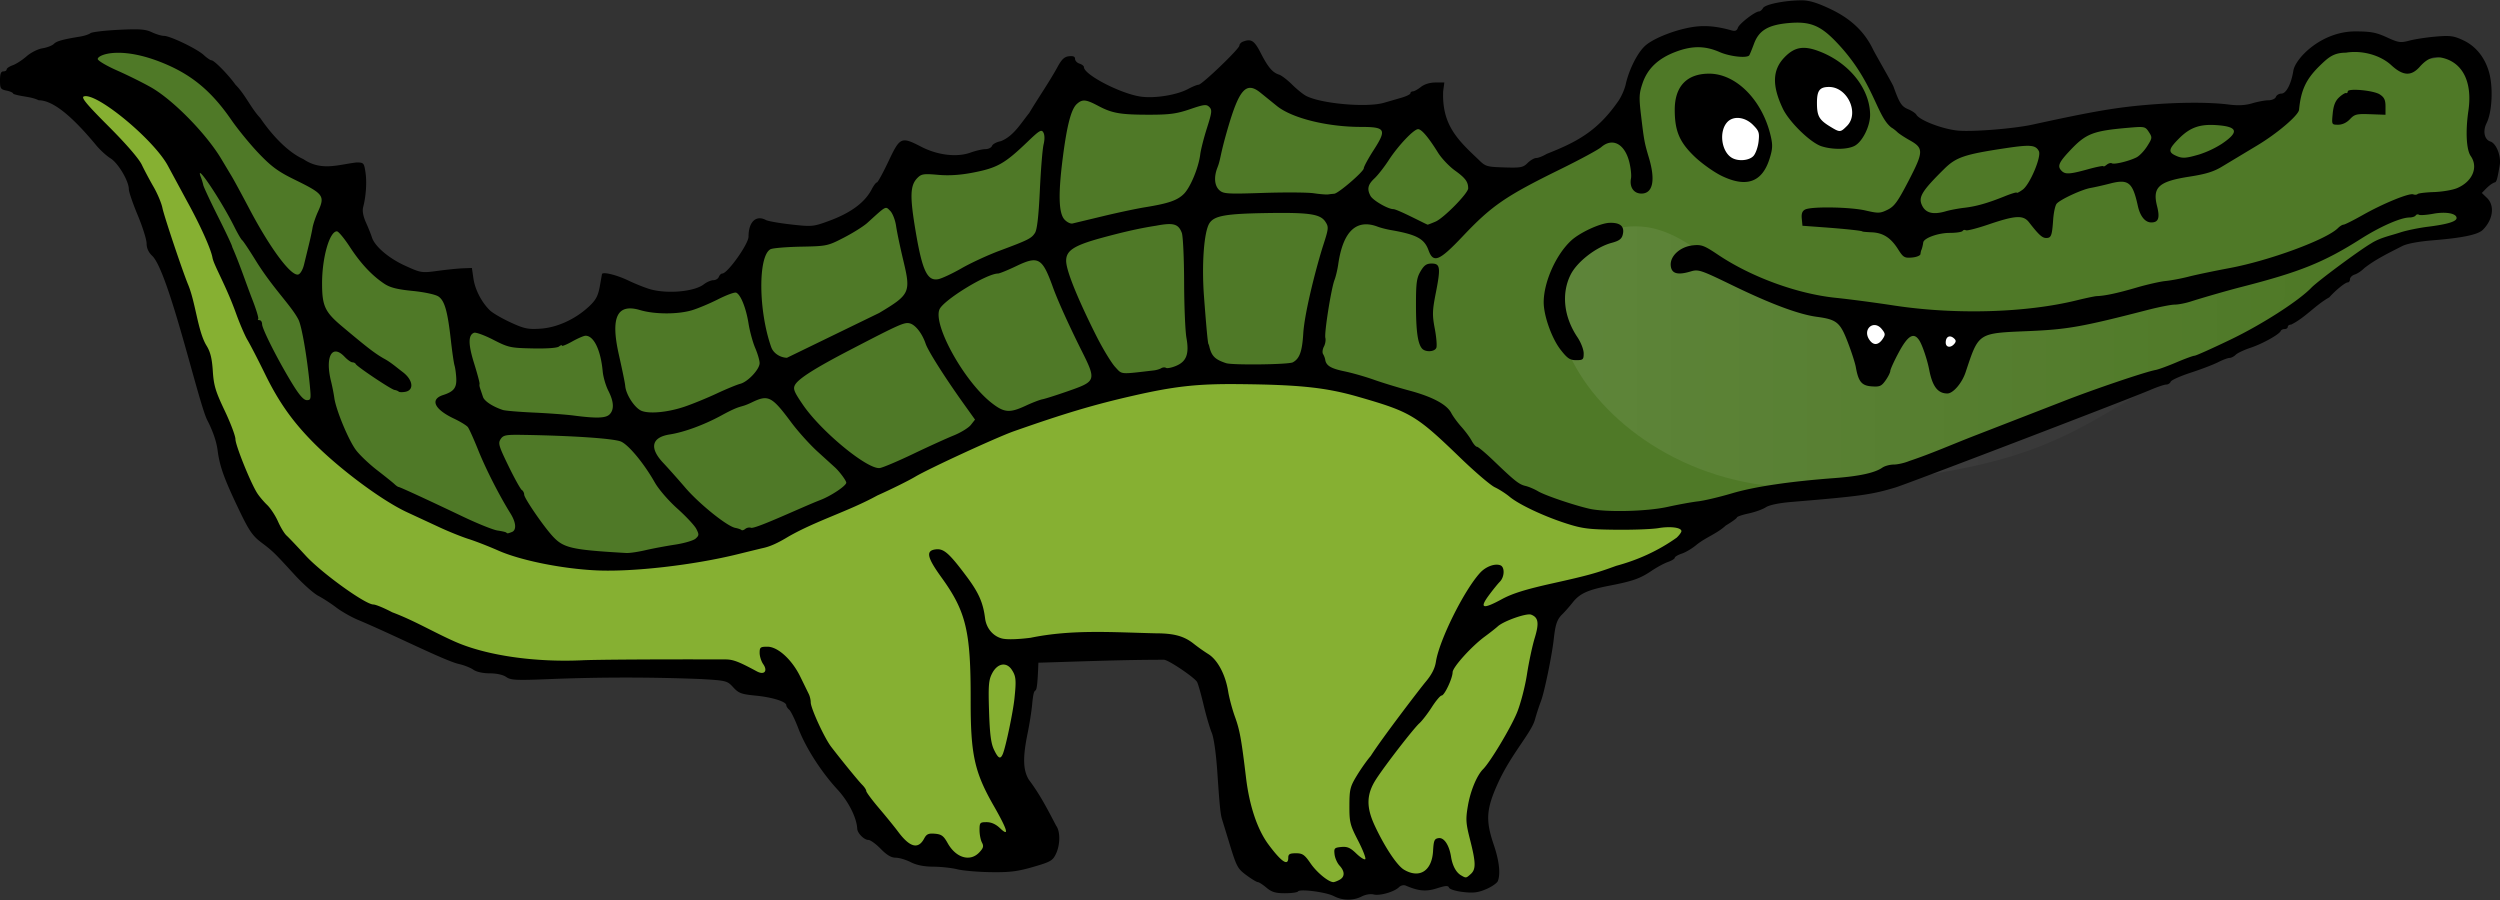
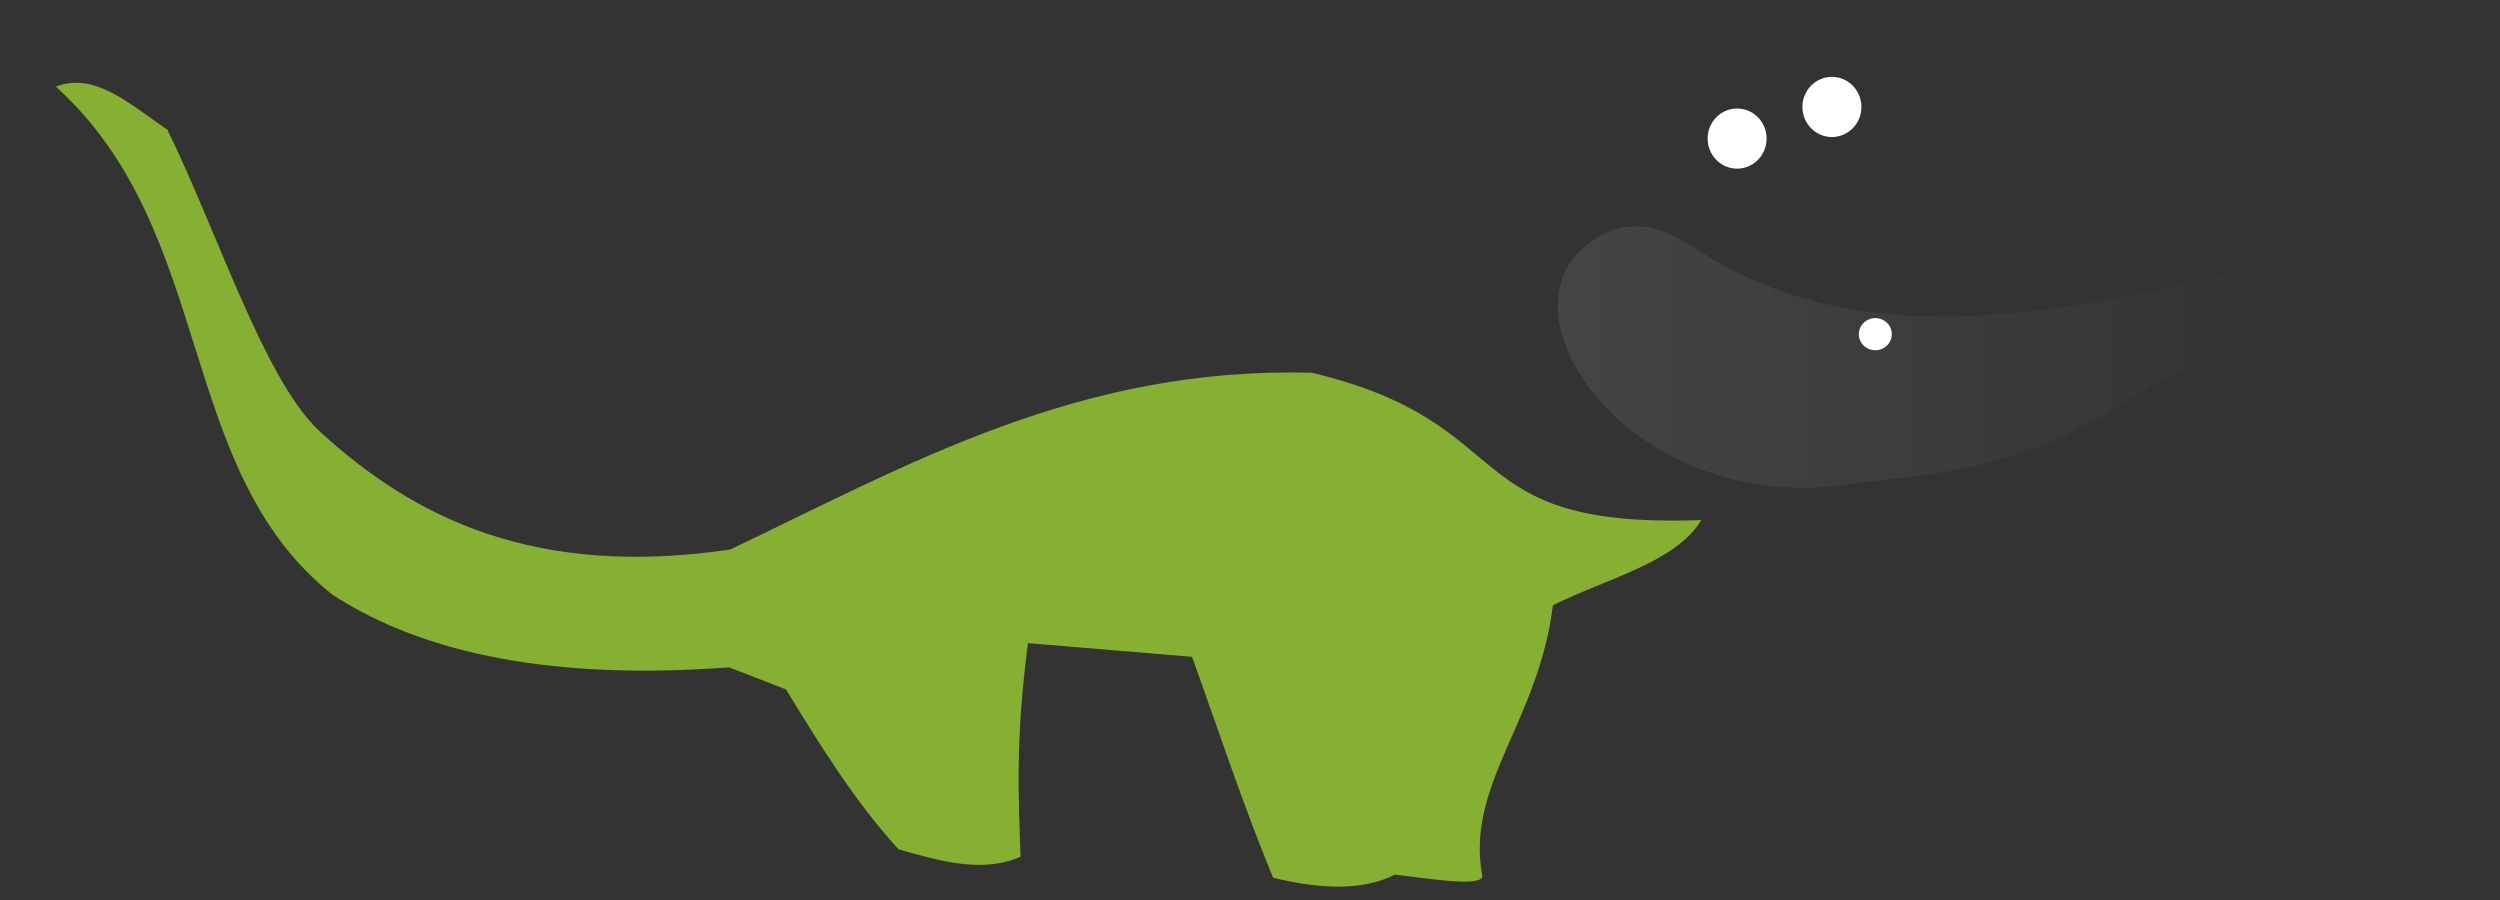
<svg xmlns="http://www.w3.org/2000/svg" xmlns:xlink="http://www.w3.org/1999/xlink" viewBox="0 0 600 216" version="1.1" id="svg4">
  <rect x="0" y="0" width="600" height="216" fill="#333333" stroke="none" />
  <defs id="defs4">
    <linearGradient id="linearGradient5">
      <stop style="stop-color:#ffffff;stop-opacity:0.086;" offset="0" id="stop5" />
      <stop style="stop-color:#ffffff;stop-opacity:0;" offset="1" id="stop6" />
    </linearGradient>
    <linearGradient xlink:href="#linearGradient5" id="linearGradient6" x1="372.902" y1="88.986" x2="552.439" y2="88.986" gradientUnits="userSpaceOnUse" />
  </defs>
-   <path d="M15.195 10.782l74.557 127.094c107.951 2.376 156.563-6.182 319.155-13.717 52.103-10.798 96.925-28.877 141.332-47.37 12.017-14.795 26.787-20.873 42.71-23.297-.297-13.753 6.081-27.983-2.33-41.157-9.836 3.108-10.357 1.954-20.193-1.963-13.373-3.084-16.784 7.531-22.028 14.838-33.31 2.008-57.641 9.426-87.463 6.538-13.302-9.54-15.712-41.738-43.528-21.09-33.625-6.786-15.525 24.33-57.711 31.717-3.416 1.281-14.569-10.54-15.693-17.214-25.429 4.99-30.815-1.629-43.662-8.848-25.853 16.514-31.123 4.53-42.065 2.961-12.9-1.849-7.488 23.452-39.322 17.923-8.217 10.642-10.41 17.849-34.349 18.433-12.147 14.893-20.825 18.107-34.927 14.033-10.677 8.19-20.26 21.125-38.362-1.37-20.957 3.389-27.537-16.887-28.832-25.594-21.654 2.88-27.318-39.994-67.288-31.917z" fill="#4f7927" id="path1" />
  <path d="M13.406 20.79c38.643 34.958 28.436 91.873 66.405 121.953 22.148 14.397 53.516 20.529 95.189 17.422l13.635 5.302c8.203 13.395 16.422 26.778 27.017 38.379 10.055 2.824 20.129 5.8 29.289 1.767-.493-14.289-1.292-27.788 1.767-51.256l39.389 3.282c6.358 17.715 12.251 35.585 19.442 53.023 10.944 2.633 21.089 3.316 29.289-.757 9.259 1.109 20.171 2.902 20.957.505-4.208-21.973 13.433-37.013 16.917-65.143 12.655-6.358 29.537-10.25 35.601-20.452-59.72 2.141-42.217-23.134-93.422-35.349-55.778-1.561-96.791 21.979-139.627 42.418-46.535 6.842-75.621-7.255-98.724-28.531-13.266-12.606-24.29-47.629-36.359-72.212-8.756-5.927-17.368-14.026-26.764-10.352z" fill="#86b032" id="path2" />
-   <path d="M439.659 18.454a7.074 7.214 0 0 0-7.073 7.213 7.074 7.214 0 0 0 7.073 7.217 7.074 7.214 0 0 0 7.077-7.217 7.074 7.214 0 0 0-7.077-7.213zm-22.753 7.591a7.074 7.214 0 0 0-7.073 7.213 7.074 7.214 0 0 0 7.073 7.213 7.074 7.214 0 0 0 7.073-7.213 7.074 7.214 0 0 0-7.073-7.213zm33.174 50.304a3.956 3.856 0 0 0-3.956 3.856 3.956 3.856 0 0 0 3.956 3.856 3.956 3.856 0 0 0 3.953-3.856 3.956 3.856 0 0 0-3.953-3.856zm18.207 2.193a3.956 3.856 0 0 0-3.956 3.856 3.956 3.856 0 0 0 3.956 3.856 3.956 3.856 0 0 0 3.956-3.856 3.956 3.856 0 0 0-3.956-3.856z" fill="#fff" paint-order="stroke fill markers" id="path3" />
+   <path d="M439.659 18.454a7.074 7.214 0 0 0-7.073 7.213 7.074 7.214 0 0 0 7.073 7.217 7.074 7.214 0 0 0 7.077-7.217 7.074 7.214 0 0 0-7.077-7.213zm-22.753 7.591a7.074 7.214 0 0 0-7.073 7.213 7.074 7.214 0 0 0 7.073 7.213 7.074 7.214 0 0 0 7.073-7.213 7.074 7.214 0 0 0-7.073-7.213zm33.174 50.304a3.956 3.856 0 0 0-3.956 3.856 3.956 3.856 0 0 0 3.956 3.856 3.956 3.856 0 0 0 3.953-3.856 3.956 3.856 0 0 0-3.953-3.856zm18.207 2.193z" fill="#fff" paint-order="stroke fill markers" id="path3" />
  <path style="fill:url(#linearGradient6);stroke:none;stroke-width:1px;stroke-linecap:butt;stroke-linejoin:miter;stroke-opacity:1" d="m 388.296,54.729 c -36.247,12.774 0.552,71.492 57.693,61.114 57.771,-5.095 53.889,-18.986 99.219,-37.213 L 552.439,61.436 C 504.18,73.157 450.019,87.959 407.245,59.851 402.157,56.508 396.505,53.111 388.296,54.729 Z" id="path5" />
-   <path d="M320.122 215.073c-1.771-.958-8.187-1.799-8.602-1.127-.147.237-1.553.431-3.126.431-2.272 0-3.185-.274-4.443-1.333-.871-.733-1.802-1.333-2.068-1.333s-1.462-.719-2.656-1.597c-2.266-1.667-2.446-2.014-4.417-8.531l-1.475-4.798c-.419-1.263-.621-3.219-1.168-11.334-.312-4.628-.841-8.376-1.356-9.605-.465-1.108-1.342-4.105-1.948-6.66s-1.307-5.025-1.555-5.49c-.572-1.069-6.793-5.272-7.926-5.354-10.056.001-20.115.416-30.169.708-.395 11.054-.874 3.245-1.497 10.016-.148 1.613-.639 4.731-1.091 6.93-1.188 5.782-1.108 8.823.293 11.132 2.677 3.538 4.553 7.218 6.542 11.022 1.038 1.373 1.021 4.568-.038 6.787-.772 1.618-1.296 1.918-5.464 3.127-3.763 1.092-5.639 1.322-10.208 1.253-3.078-.044-6.677-.356-7.996-.687s-3.908-.613-5.752-.626c-2.263-.013-4.032-.37-5.443-1.089-1.149-.586-2.77-1.066-3.602-1.066-1.062 0-2.132-.635-3.594-2.132-1.145-1.173-2.476-2.132-2.957-2.132-1.026 0-2.624-1.618-2.675-2.707-.122-2.612-2.086-6.516-4.711-9.362-3.939-4.27-7.653-10.067-9.423-14.708-.813-2.131-1.795-4.141-2.183-4.466s-.705-.813-.705-1.083c0-.868-3.358-1.922-7.361-2.31-3.416-.331-4.078-.577-5.37-1.992-1.428-1.563-1.665-1.625-7.565-1.976-12.174-.489-24.37-.485-36.544.003-7.999.326-9.285.264-10.38-.504-.759-.532-2.308-.876-3.945-.876-1.628 0-3.186-.344-3.935-.869-.682-.478-2.229-1.091-3.438-1.362-3.393-.762-15.304-6.835-24.315-10.628-1.596-.672-3.922-2-5.169-2.951s-3.179-2.205-4.294-2.785-3.707-2.89-5.759-5.132c-4.906-5.359-5.101-5.548-7.974-7.724-2.048-1.552-2.936-2.853-5.269-7.73-3.636-7.598-4.673-10.484-5.174-14.393-.263-2.057-1.148-4.625-2.479-7.196-2.084-4.026-9.258-35.724-13.222-39.448-.878-.824-1.333-1.829-1.333-2.941 0-.929-.96-3.985-2.132-6.792s-2.132-5.611-2.132-6.232c0-1.96-2.546-6.263-4.379-7.402-.963-.599-2.508-2.003-3.432-3.12-6.041-7.305-10.534-10.828-13.813-10.828-1.889-.932-4.178-.834-6.097-1.533 0-.257-.72-.611-1.599-.786C.14 21.457 0 21.241 0 19.283c0-1.552.221-2.146.8-2.146.44 0 .8-.217.8-.481s.66-.715 1.466-1 2.291-1.245 3.299-2.132c1.019-.897 2.719-1.755 3.827-1.932 1.097-.176 2.319-.644 2.716-1.041.687-.687 2.088-1.08 6.284-1.765 1.026-.167 2.153-.535 2.505-.817s3.394-.648 6.761-.814c5.026-.247 6.454-.145 7.971.575 1.017.482 2.325.877 2.907.877 1.499 0 7.955 3.107 9.573 4.607.746.691 1.58 1.257 1.854 1.257.649 0 4.073 3.489 5.748 5.857 2.365 2.362 3.706 5.629 5.959 8.003 1.353 2.001 5.486 7.653 10.363 9.875 4.341 2.942 8.359 1.285 12.726.786 1.723 0 1.817.103 2.157 2.369.354 2.359.131 5.705-.557 8.35-.236.907.004 2.205.689 3.732.578 1.288 1.207 2.856 1.399 3.485.656 2.154 4.001 5.027 7.943 6.824 3.845 1.752 4.006 1.778 7.875 1.253 2.173-.295 4.905-.571 6.072-.614l2.121-.078.366 2.531c.387 2.673 1.998 5.773 3.987 7.673.657.628 2.876 1.916 4.93 2.863 3.257 1.501 4.169 1.694 7.131 1.505 3.968-.252 8.324-2.225 11.604-5.252 1.689-1.559 2.226-2.526 2.653-4.777l.535-3.016c0-.719 3.391.075 6.345 1.486 1.934.924 4.476 1.914 5.649 2.199 4.218 1.028 10.286.399 12.466-1.293.699-.543 1.726-.987 2.282-.987s1.149-.36 1.318-.8.538-.8.821-.8c1.262 0 6.298-7.074 6.301-8.849.004-3.562 1.795-5.267 4.188-3.986.505.27 3.235.749 6.067 1.065 4.977.555 5.28.526 9.042-.854 5.245-1.924 8.635-4.432 10.275-7.605.463-.895 1.017-1.628 1.231-1.628s1.466-2.279 2.782-5.064c2.773-5.868 3.047-5.99 7.885-3.495 3.914 2.018 8.531 2.568 11.773 1.402 1.283-.462 2.91-.839 3.615-.839s1.418-.353 1.584-.785 1.11-.937 2.097-1.122c3.061-1.183 4.829-4.302 6.825-6.761 2.157-3.614 4.594-7.108 6.654-10.789 1.103-2.079 1.737-2.703 2.88-2.834 1.022-.118 1.466.073 1.466.63 0 .439.48.951 1.066 1.137s1.066.562 1.066.836c0 1.836 8.959 6.461 13.743 7.095 3.362.446 8.569-.405 11.24-1.836 1.057-.567 2.196-1.03 2.531-1.03.812 0 9.805-8.627 9.803-9.405-.001-.335.378-.755.842-.933 1.979-.76 2.733-.28 4.266 2.713 1.756 3.43 2.83 4.7 4.395 5.196.594.188 1.997 1.255 3.118 2.369s2.636 2.343 3.366 2.729c3.552 1.88 14.567 2.863 18.696 1.668l4.231-1.226c1.173-.34 2.132-.82 2.132-1.066s.262-.448.582-.448 1.192-.48 1.938-1.066c.842-.662 2.163-1.066 3.486-1.066h2.131l-.28 2.09c-.327 7.945 3.347 11.582 8.359 16.294 1.79 1.79 2.02 1.863 6.281 1.999 3.979.127 4.544.019 5.623-1.059.66-.66 1.591-1.199 2.069-1.199s1.618-.448 2.532-.997c7.212-2.849 12.207-5.446 17.236-12.765.609-.886 1.421-2.626 1.714-3.933.809-3.61 2.873-7.672 4.723-9.295 2.061-1.808 7.36-3.867 11.52-4.476 2.853-.417 5.666-.157 9.197.85.826.235 1.242.05 1.483-.654.336-.983 4.139-3.913 5.079-3.913.275 0 .703-.365.953-.81.498-.89 5.293-1.847 9.282-1.852 1.795-.002 3.716.581 6.912 2.099 4.87 2.313 8.131 5.398 10.176 9.625.576 1.191 4.666 8.233 4.929 8.963 1.46 4.051 1.944 4.792 3.567 5.464.847.351 1.715.935 1.928 1.298.807 1.376 6.474 3.523 10.096 3.824 3.666.305 13.356-.481 17.745-1.44 14.396-3.145 19.896-4.096 27.354-4.734 7.699-.658 15.093-.689 19.823-.083 2.213.283 3.938.189 5.597-.306 1.319-.394 3.066-.718 3.882-.721.822-.003 1.619-.362 1.79-.805s.765-.8 1.325-.8c1.151 0 2.355-2.309 2.868-5.504.462-2.873 6.548-9.31 14.658-9.422 3.921 0 5.163.227 7.763 1.417 2.826 1.294 3.299 1.362 5.444.789 1.292-.346 4.136-.779 6.322-.964 3.469-.293 4.308-.179 6.615.902 1.86.871 4.73 2.903 6.101 7.432 1.095 3.618.834 9.712-.534 12.454-.949 1.902-.528 3.934.908 4.39 1.421.451 2.622 3.469 2.255 5.665-.587 3.514-.787 4.164-1.277 4.164-1.211.533-2.098 1.599-3.024 2.526l1.239 1.192c1.909 1.837 1.476 5.183-.99 7.65-1.155 1.155-4.816 1.931-11.804 2.503-3.714.304-6.425.814-7.61 1.43-3.117 1.611-6.296 3.104-9.06 5.282-.614.632-1.633 1.312-2.266 1.513s-1.149.708-1.149 1.129-.238.764-.529.764c-.603 0-2.86 1.824-4.451 3.598-3.242 1.784-5.832 4.918-9.143 6.53-.442 0-.803.24-.803.533s-.34.533-.755.533-.835.204-.933.453c-.324.826-4.4 3.098-7.248 4.04-1.543.51-3.145 1.267-3.56 1.682s-1.081.754-1.479.754-1.639.466-2.755 1.035-4.073 1.7-6.57 2.512-4.658 1.786-4.803 2.163-.627.686-1.072.686-2.159.578-3.808 1.284c-5.032 2.156-58.257 22.531-61.104 23.391-5.798 1.753-8.382 2.114-25.054 3.502-2.979.248-5.305.734-6.137 1.282-.737.485-2.596 1.153-4.131 1.482s-2.796.759-2.802.954-1.205 1.065-2.665 1.932c-2.101 1.935-4.681 2.791-6.919 4.541-1.026.887-2.645 1.871-3.598 2.187s-1.733.772-1.733 1.014-.733.695-1.63 1.008-2.672 1.271-3.945 2.131c-2.755 1.86-4.489 2.47-10.128 3.566-5.226 1.016-7.117 1.885-8.825 4.056-.73.928-1.85 2.199-2.489 2.825-1.225 1.199-1.633 2.39-2.018 5.882-.437 3.964-2.254 12.78-3.075 14.926a57.28 57.28 0 0 0-1.452 4.461c-.86 3.151-5.703 8.249-8.862 15.215-2.831 6.242-3.017 8.921-1.025 14.79 1.311 3.862 1.665 6.972.993 8.722-.189.492-1.447 1.368-2.796 1.947-1.958.839-3.08.979-5.559.691-1.739-.201-3.221-.661-3.368-1.043-.208-.543-.804-.51-2.908.163-2.592.829-4.381.672-7.479-.657-.491-.21-1.188-.044-1.614.379-1.123 1.123-4.598 2.123-6.084 1.75-.754-.19-1.974.013-2.877.482-2.007 1.038-4.655 1.002-6.675-.092zm1.358-3.914c1.31-.701 1.315-2.005.013-3.412-.56-.605-1.1-1.82-1.199-2.7-.166-1.47-.038-1.613 1.62-1.771 1.44-.137 2.159.176 3.59 1.563.984.954 1.958 1.567 2.163 1.361s-.57-2.209-1.725-4.452c-1.939-3.769-2.097-4.405-2.084-8.386.013-3.932.169-4.563 1.796-7.239.98-1.613 2.473-3.72 3.318-4.683 2.609-4.131 11.972-16.361 13.186-17.798 1.437-1.703 2.215-3.221 2.457-4.798.796-5.184 6.804-17.263 10.65-21.413 1.364-1.471 3.524-2.258 4.828-1.758 1.091.419 1.011 2.794-.132 3.945-.513.516-1.724 2.016-2.69 3.332-2.269 3.089-1.38 3.332 3.157.863 2.518-1.37 5.676-2.357 12.194-3.811 8.453-1.885 10.402-2.421 15.278-4.205 5.198-1.402 10.086-3.619 14.491-6.75.632-.589 1.149-1.297 1.149-1.573 0-.865-2.641-1.213-5.509-.725-1.515.258-6.112.433-10.217.388-6.469-.07-8.051-.269-11.875-1.494-5.388-1.725-11.389-4.552-13.638-6.426-.92-.767-2.513-1.788-3.539-2.269s-4.744-3.655-8.263-7.053c-10.632-10.268-11.921-11.038-24.521-14.664-7.779-2.239-14.108-2.907-28.786-3.042-9.853-.091-15.287.511-25.321 2.801-9.357 2.136-16.29 4.202-28.519 8.499-4.061 1.427-20.41 8.961-23.722 10.932-1.613.96-5.691 2.979-9.062 4.487-6.862 3.775-14.527 5.992-21.323 9.861-2.595 1.578-4.4 2.391-6.13 2.763-.293.063-3.052.735-6.13 1.493-10.604 2.613-25.139 4.273-33.85 3.868-8.248-.384-18.204-2.397-23.551-4.761-2.293-1.014-5.483-2.257-7.089-2.763s-4.725-1.757-6.93-2.78l-7.877-3.656c-5.935-2.754-15.919-10.155-22.257-16.498-5.12-5.124-8.51-9.904-11.804-16.641-1.691-3.458-3.584-7.127-4.206-8.154s-1.883-3.954-2.802-6.506c-2.411-6.7-5.291-11.453-5.628-13.312-.386-2.13-2.973-7.87-6.077-13.489l-4.54-8.404C37.105 33.639 23.063 22.017 20.1 23.154c-.67.258.713 1.921 5.964 7.174 4.212 4.213 7.272 7.753 7.971 9.219.624 1.309 1.897 3.7 2.828 5.312s1.887 3.891 2.123 5.064c.39 1.935 4.822 15.16 6.163 18.391 1.803 4.343 2.328 11.263 4.414 14.638.924 1.495 1.316 3.077 1.509 6.085.222 3.458.647 4.879 2.848 9.509 1.423 2.994 2.587 6.084 2.587 6.865 0 1.459 3.617 10.432 5.217 12.942.492.772 1.563 2.044 2.381 2.827s1.994 2.57 2.613 3.971 1.542 2.919 2.049 3.374 2.572 2.626 4.589 4.825c3.794 4.138 14.315 11.728 16.256 11.728.547 0 2.578.84 4.512 1.866 5.246 1.957 10.019 4.825 15.156 7.088 7.444 3.269 18.987 4.953 30.385 4.434 3.64-.166 17.922-.252 34.383-.208 1.899.005 3.156.48 7.611 2.877 1.764.949 2.668-.089 1.513-1.737-.474-.676-.861-1.896-.861-2.71 0-1.339.18-1.481 1.878-1.481 2.513 0 5.95 3.166 7.933 7.306l1.965 4.014c.267.509.486 1.424.486 2.034 0 1.408 3.288 8.56 4.904 10.665 2.573 3.353 6.561 8.235 7.473 9.146.523.523.95 1.184.95 1.47s1.381 2.145 3.069 4.131 3.743 4.516 4.567 5.622c2.814 3.778 4.835 4.317 6.253 1.667.585-1.094 1.047-1.302 2.594-1.171 1.563.132 2.08.513 3.05 2.249 1.997 3.57 5.406 4.568 7.606 2.225.98-1.044 1.097-1.484.626-2.364-.318-.595-.579-1.937-.579-2.982 0-1.782.106-1.901 1.703-1.901 1.122 0 2.213.489 3.198 1.432 2.342 2.243 1.849.485-1.515-5.402-4.628-8.1-5.54-12.3-5.513-25.374.034-16.505-1.083-21.191-7.011-29.399-3.504-4.852-3.82-6.448-1.335-6.733 1.896-.217 3.207.939 7.338 6.467 2.948 3.944 3.99 6.299 4.471 10.105.298 2.354 1.897 4.265 4.032 4.818 1.147.297 3.705.235 6.89-.166 10.069-2.08 20.056-1.291 30.174-1.069 4.312.013 6.712.687 9.009 2.532a42.92 42.92 0 0 0 3.465 2.448c2.232 1.391 4.107 4.91 4.763 8.944.259 1.594.991 4.333 1.627 6.087 1.162 3.208 1.549 5.336 2.665 14.65.809 6.75 2.717 12.431 5.381 16.017 3.12 4.2 4.755 5.291 4.755 3.174 0-.86.355-1.066 1.84-1.066 1.586 0 2.072.337 3.518 2.439 1.502 2.183 4.306 4.484 5.471 4.489.239.001.899-.246 1.466-.55zm31.508-1.397c1.261-1.142 1.229-2.714-.17-8.212-1.017-3.998-1.076-4.903-.53-8.125.613-3.615 2.149-7.32 3.663-8.834 1.724-1.724 6.639-9.926 8.126-13.559.863-2.109 1.938-6.233 2.39-9.165s1.29-6.866 1.864-8.743c1.097-3.591.889-4.938-.867-5.612-1.074-.412-6.548 1.511-7.985 2.806-.541.488-1.944 1.591-3.117 2.452-3.186 2.339-7.71 7.35-7.733 8.563-.025 1.501-1.962 5.597-2.642 5.597-.311 0-1.374 1.259-2.361 2.799s-2.331 3.278-2.985 3.865c-1.386 1.242-8.095 9.907-10.344 13.36-2.365 3.632-2.458 6.714-.338 11.243 2.41 5.149 5.335 9.543 7.012 10.534 3.721 2.198 6.696.283 6.965-4.485.144-2.55.318-2.954 1.334-3.098 1.31-.186 2.54 1.666 2.986 4.497.334 2.116 1.209 3.742 2.382 4.426 1.221.711 1.222.711 2.35-.31zm-112.301-28.837c.696-1.695 2.427-9.939 2.771-13.194.475-4.493.392-5.429-.618-6.97-1.298-1.981-3.457-1.597-4.725.84-.838 1.611-.94 2.852-.743 9.087.171 5.419.462 7.714 1.165 9.196 1.036 2.182 1.575 2.444 2.15 1.042zm-85.827-48.868c1.759-.408 4.99-1.015 7.18-1.348s4.4-.984 4.911-1.447c.836-.756.852-.992.157-2.336-.425-.822-2.47-3.012-4.545-4.866-2.149-1.921-4.487-4.634-5.432-6.304-2.542-4.489-6.182-8.902-8.05-9.762-1.617-.744-11.49-1.426-23.469-1.622-4.218-.069-4.806.038-5.457 1.014s-.456 1.654 1.894 6.477c1.443 2.963 2.879 5.544 3.191 5.737s.568.696.568 1.117c0 .844 4.648 7.624 6.861 10.009 2.603 2.805 4.49 3.232 17.66 3.995.733.044 2.772-.257 4.531-.665zm-32.028-4.363c1.179-.452 1.047-2.275-.323-4.474-2.677-4.297-5.94-10.704-7.737-15.193-1.057-2.639-2.177-5.126-2.49-5.526s-1.815-1.319-3.338-2.04c-4.716-2.233-5.811-4.62-2.594-5.653 2.557-.821 3.273-1.733 3.156-4.023-.058-1.138-.246-2.521-.418-3.075s-.565-3.267-.875-6.03c-.788-7.04-1.506-9.552-3.014-10.539-.72-.472-3.408-1.046-6.192-1.322-3.692-.366-5.385-.798-6.785-1.729-2.968-1.974-5.668-4.864-8.276-8.86-1.332-2.041-2.722-3.711-3.088-3.711-1.764 0-3.564 6.318-3.558 12.492.005 5.414.671 6.853 4.763 10.293 6.007 5.049 7.828 6.454 9.978 7.7 1.68.872 3.081 2.129 4.58 3.263 2.486 1.853 2.842 4.349.679 4.762-.726.139-1.453.12-1.615-.044s-.613-.341-1.002-.399c-.812-.119-9.034-5.615-9.302-6.218-.098-.22-.458-.404-.8-.409s-1.187-.605-1.877-1.333c-3.004-3.167-4.726-.063-3.255 5.873.291 1.173.645 2.972.788 3.998.404 2.908 3.42 10.167 5.211 12.541.891 1.18 3.165 3.339 5.054 4.798s3.76 2.96 4.157 3.337.845.69.995.695c.324.013 6.647 2.925 15.491 7.14 3.518 1.677 7.236 3.169 8.263 3.317s1.966.363 2.088.48c.288.274.337.269 1.334-.113zm57.415-1.026c.994.363 12.44-5.054 16.636-6.664 2.589-.993 6.22-3.425 6.22-4.165 0-.475-1.545-2.573-2.665-3.621l-4.183-3.801c-1.861-1.68-4.722-4.853-6.359-7.052-4.677-6.284-5.503-6.704-9.448-4.798-3.164 1.529-2.136.314-7.355 3.16-4.097 2.234-8.91 4.003-12.342 4.537-4.382.682-4.971 3.231-1.577 6.827 1.177 1.247 3.552 3.915 5.277 5.929 3.349 3.908 10.031 9.287 12.011 9.668.659.127 1.324.356 1.478.509s.57.038.926-.259.978-.417 1.382-.27zm219.966-5.012c2.562-.567 5.858-1.167 7.324-1.333s5.128-1.032 8.137-1.923c5.419-1.606 13.835-2.857 24.647-3.664 5.912-.441 9.667-1.261 11.431-2.497.587-.411 1.824-.747 2.749-.747s2.598-.383 3.717-.85c5.232-1.739 10.279-3.975 15.42-5.973l21.323-8.277c7.235-2.852 19.885-7.147 22.384-7.6.676-.123 2.919-.942 4.985-1.821s4.029-1.599 4.362-1.599 4.26-1.761 8.728-3.913c7.487-3.607 16.278-9.255 19.303-12.402 1.51-1.571 11.431-8.932 14.32-10.625 2.13-1.38 4.603-1.855 6.979-2.63 1.409-.479 4.443-1.106 6.741-1.394 4.649-.583 6.817-1.247 6.817-2.087 0-1.108-2.58-1.579-5.594-1.022-1.62.3-3.167.408-3.437.241a.57.57 0 0 0-.784.172c-.161.261-.838.48-1.503.487-2.111.019-6.978 2.157-11.63 5.108-8.948 5.676-14.619 7.96-28.76 11.582-3.113.797-9.245 2.559-12.146 3.489-1.256.403-2.974.732-3.817.732s-3.773.578-6.512 1.284c-15.694 4.047-19.186 4.669-28.434 5.063-12.398.528-12.019.282-15.231 9.912-.863 2.586-2.997 5.064-4.361 5.064-2.302 0-3.591-1.684-4.365-5.7-.459-2.385-1.618-5.837-2.346-6.988-1.329-2.102-2.742-1.296-4.957 2.825-1.103 2.052-2.017 4.054-2.031 4.449s-.532 1.427-1.149 2.293c-.979 1.375-1.404 1.556-3.328 1.415-2.402-.176-3.185-1.131-3.803-4.639-.173-.984-1.045-3.68-1.937-5.993-1.832-4.751-2.646-5.418-7.402-6.057-4.346-.585-10.992-3.059-20.168-7.51-7.802-3.784-8.263-3.938-10.152-3.372-3.125.936-4.568.516-4.755-1.386-.225-2.295 2.239-4.561 5.315-4.887 2.058-.218 2.708.025 6.038 2.259 7.973 5.349 19.023 9.39 28.253 10.334 3.225.33 9.462 1.153 13.86 1.828 14.739 2.264 31.696 1.79 43.979-1.231 2.199-.541 4.358-.994 4.798-1.007 1.915-.057 4.974-.71 9.388-2.003 2.606-.763 5.818-1.495 7.137-1.625s3.782-.594 5.473-1.032 6.128-1.367 9.862-2.066c9.623-1.802 23.266-6.834 26.035-9.603.451-.451 1.051-.82 1.333-.82s2.364-1.044 4.626-2.321c4.926-2.78 11.142-5.321 12.108-4.95.383.147.853.11 1.045-.081s1.956-.403 3.921-.47 4.448-.487 5.518-.934c3.707-1.549 5.195-5.013 3.31-7.704-1.057-1.51-1.286-5.943-.562-10.894.97-6.638-1.209-11.3-5.887-12.592-2.293-.633-3.91-.057-5.808 2.075-2.042 2.292-4.012 2.177-6.806-.397-2.649-2.439-7.037-3.648-10.914-3.006-3.042.006-4.299 1.227-6.459 3.328-3.142 3.142-4.321 5.706-4.77 10.371-.129 1.341-5.307 5.743-10.145 8.624l-8.286 4.983c-2.017 1.238-3.927 1.832-7.855 2.44-7.417 1.15-8.938 2.535-7.789 7.098.713 2.833.336 3.896-1.385 3.896-1.486 0-2.688-1.483-3.239-3.998-1.244-5.675-2.258-6.477-6.73-5.319-1.569.406-3.634.873-4.588 1.038-2.13.368-7.325 2.782-8.167 3.796-.339.409-.713 2.125-.83 3.813-.27 3.883-.468 4.402-1.683 4.402-.944 0-1.763-.75-4.112-3.766-1.388-1.781-3.254-1.68-9.741.529-2.72.926-5.162 1.55-5.427 1.386a.56.56 0 0 0-.77.167c-.158.256-1.56.465-3.114.465-2.766 0-6.198 1.246-6.333 2.298-.086.675-.298 1.516-.467 1.852-.073.147-.163.567-.2.933s-.952.74-2.04.83c-1.796.149-2.095-.031-3.33-1.985-1.746-2.766-3.6-3.954-6.351-4.071-1.213-.05-2.206-.14-2.206-.196 0-.178-4.076-.616-9.329-1.002l-5.064-.372-.164-1.697c-.117-1.211.111-1.84.8-2.195 1.497-.773 10.808-.623 14.517.233 3.061.707 3.491.692 5.273-.184 1.634-.804 2.434-1.907 5.067-6.986 3.603-6.951 3.625-7.8.246-9.69-1.255-.703-2.594-1.585-2.975-1.962s-1.022-.869-1.424-1.096c-3.691-2.871-4.191-11.245-13.478-20.781-3.699-3.799-6.178-4.744-11.236-4.285-4.852.44-7.071 1.766-8.242 4.924-.542 1.462-1.073 2.745-1.179 2.852-.692.692-4.674.232-7.077-.817-3.535-1.543-6.622-1.556-10.599-.044-4.158 1.579-6.707 4.003-7.899 7.51-.846 2.49-.887 3.389-.353 7.855.715 5.987.795 6.416 1.892 10.108 1.594 5.367.921 8.528-1.817 8.528-1.835 0-2.902-1.543-2.505-3.622.144-.754-.05-2.578-.434-4.055-1.114-4.294-4.029-5.802-6.708-3.469-.705.614-5.119 3.001-9.81 5.306-13.163 6.466-16.467 8.736-23.436 16.101-5.639 5.959-7.053 6.53-8.214 3.318-.997-2.756-2.887-3.761-9.086-4.831-1.002-.173-2.397-.533-3.1-.8-5.126-1.949-8.337 1.112-9.473 9.03-.183 1.276-.582 2.955-.885 3.732-.801 2.048-2.5 12.79-2.202 13.929.139.532-.019 1.477-.353 2.099s-.421 1.427-.196 1.787.456.967.514 1.348c.215 1.422 1.36 2.114 4.595 2.782 1.829.377 5.005 1.282 7.057 2.011s5.888 1.902 8.523 2.608c5.552 1.487 9.017 3.339 10.077 5.388.412.795 1.502 2.285 2.424 3.311s2.032 2.525 2.467 3.332 1.015 1.466 1.289 1.466 2.06 1.499 3.97 3.332c5.128 4.919 6.116 5.7 7.679 6.067.78.183 2.138.762 3.018 1.285 1.643.978 8.47 3.304 12.261 4.177 3.93.905 13.774.679 18.797-.433zM374.547 83.94c-2.125-2.728-4.06-8.157-4.06-11.392 0-4.835 2.945-11.447 6.6-14.816 2.092-1.929 6.939-4.169 9.199-4.251 2.594-.094 3.668.866 3.173 2.837-.259 1.034-.874 1.488-2.659 1.966-3.731.998-8.293 4.534-9.847 7.631-2.264 4.515-1.654 10.131 1.632 15.022.832 1.238 1.497 2.956 1.497 3.865 0 1.502-.147 1.636-1.794 1.636-1.505 0-2.108-.403-3.741-2.498zm-33.287-.322c-1.015-1.223-1.425-4.246-1.425-10.506 0-5.226.162-6.406 1.096-7.996.857-1.459 1.437-1.866 2.658-1.866 2.071 0 2.207.94 1.013 7.013-.848 4.316-.878 5.312-.255 8.613.387 2.053.558 4.115.378 4.582-.392 1.02-2.665 1.126-3.465.161zm71.974-41.388c-1.85-.891-4.773-2.966-6.497-4.61-3.66-3.491-4.799-6.173-4.799-11.296 0-5.601 2.91-8.647 8.263-8.647 6.494 0 12.792 6.391 14.778 14.998.499 2.16.449 3.095-.288 5.434-1.773 5.624-5.531 6.976-11.456 4.12zm7.608-4.813c.52-.575 1.067-2.122 1.215-3.44.241-2.137.095-2.57-1.355-4.02-1.933-1.933-4.738-2.216-6.178-.625-2.033 2.247-1.389 7.08 1.14 8.553 1.546.901 4.152.665 5.178-.468zm16.335-2.307c-2.662-.85-7.787-5.846-9.316-9.08-2.618-5.538-2.483-9.285.443-12.298 2.399-2.47 4.565-2.841 8.298-1.42 7.156 2.724 12.153 8.934 12.223 15.187.031 2.775-1.836 6.53-3.736 7.513-1.738.899-5.268.943-7.911.098zm6.098-4.886c3.037-3.037.132-9.353-4.301-9.353-2.291 0-2.923.864-2.903 3.971.019 3.036.536 3.936 3.191 5.554 2.328 1.419 2.425 1.415 4.013-.173zm116.575-2.979c.184-1.922.619-3.023 1.523-3.865.696-.647 1.45-1.117 1.675-1.043s.41-.095.41-.374c0-.841 6.204-.275 7.695.702 1.064.697 1.367 1.338 1.367 2.888v1.992l-3.645-.132c-3.283-.119-3.768 0-4.891 1.194-.782.832-1.832 1.326-2.82 1.326-1.569 0-1.573-.006-1.316-2.688zm-340.66 81.678c3.612-1.73 7.972-3.713 9.689-4.407s3.573-1.835 4.124-2.535l1.002-1.273-2.718-3.802c-4.529-6.335-8.542-12.669-9.132-14.414-.838-2.476-2.45-4.542-3.811-4.883-1.284-.322-2.415.181-14.442 6.433-8.336 4.333-12.314 6.867-13.107 8.349-.502.939-.219 1.647 1.908 4.759 4.42 6.469 15.64 15.674 18.492 15.171.786-.139 4.384-1.667 7.996-3.397zm-72.899-9.462c1.148-1.148 1.05-3.053-.291-5.681-.621-1.217-1.229-3.306-1.352-4.643-.47-5.117-2.126-8.561-4.116-8.561-.403 0-1.842.62-3.198 1.378s-2.466 1.208-2.466 1.001-.315-.116-.699.203c-.428.355-2.883.536-6.329.465-5.335-.109-5.831-.218-9.465-2.084-2.109-1.083-4.181-1.836-4.604-1.674-1.42.545-1.419 2.739.004 7.305.771 2.475 1.367 4.702 1.323 4.949-.075.421-.034.632.318 1.649l.502 1.497c.337 1.017 2.347 2.335 4.773 3.131.559.183 3.879.463 7.378.622s7.84.482 9.646.717c5.429.708 7.665.636 8.576-.275zm17.915-1.828c1.895-.635 5.377-2.056 7.737-3.158s4.929-2.164 5.708-2.359c1.825-.458 4.655-3.475 4.658-4.967.001-.635-.475-2.269-1.059-3.631s-1.308-4.022-1.61-5.913c-.594-3.721-1.901-6.958-2.974-7.37-.37-.142-2.31.571-4.31 1.584s-4.821 2.198-6.267 2.634c-3.398 1.023-8.968 1.01-12.465-.031-5.535-1.644-7.129 1.692-5.104 10.681.211.936 1.438 6.425 1.531 7.501.187 2.175 2.345 5.424 4.007 6.033 1.974.723 6.247.3 10.148-1.007zm81.991-.271c1.567-.729 3.366-1.421 3.998-1.536s3.391-.994 6.13-1.951c6.829-2.387 6.871-2.525 3.088-10.052-.031-.064-4.769-9.504-6.745-14.976-2.525-6.991-3.461-7.524-8.757-4.987-2.052.983-4.031 1.788-4.397 1.788-2.696 0-13.085 6.366-14.037 8.601-1.591 3.735 5.892 17.222 12.416 22.379 3.088 2.441 4.391 2.556 8.305.734zM74.379 92.702c-.676-7.047-1.953-14.454-2.762-16.018-1.748-3.38-6.136-7.5-10.292-14.234-1.538-2.492-2.98-4.651-3.204-4.798s-1.066-1.586-1.87-3.198c-3.221-6.46-9.579-15.92-8.061-11.994.227.586.494 1.466.594 1.956s1.757 4.028 3.683 7.863 3.388 6.973 3.251 6.973c1.797 4.07 3.181 8.329 4.787 12.489.97 2.471 1.627 4.63 1.459 4.798s-.025.304.317.304.622.436.622.968c0 1.143 3.937 8.89 7.296 14.358 1.665 2.71 2.692 3.865 3.437 3.865.981 0 1.038-.252.742-3.332zm202.581-3.809c.601-.071 1.381-.305 1.733-.523s.869-.254 1.149-.081 1.361-.038 2.402-.476c2.517-1.052 3.196-2.87 2.504-6.706-.291-1.613-.543-7.638-.56-13.39s-.266-11.075-.552-11.828c-.828-2.177-2.022-2.508-6.192-1.714-4.467.679-8.833 1.77-13.189 2.952-6.521 1.8-8.379 3.008-8.379 5.454 0 3.708 6.583 16.746 7.411 18.368 1.527 2.991 3.489 6.202 4.361 7.136 1.724 1.845.978 1.78 9.311.808zm33.313-1.933c1.621-.867 2.245-2.581 2.509-6.892.332-5.401 3.399-16.884 4.781-21.166 1.324-4.103 1.354-4.423.531-5.68-1.224-1.868-3.87-2.256-14.227-2.086-9.698.159-12.428.644-13.589 2.417-1.318 2.011-1.904 9.853-1.318 17.629.564 7.486.911 11.177 1.069 11.393.057.073.139.313.19.533.544 2.342 1.371 3.171 4.038 4.05 1.543.508 15.007.342 16.015-.198zM211.004 75.11c7.416-4.437 7.635-4.914 5.783-12.637-.741-3.091-1.517-6.792-1.724-8.224-.21-1.454-.837-3.064-1.419-3.646-1.16-1.16-.842-1.327-5.487 2.892-.885.803-3.403 2.388-5.597 3.521-3.91 2.019-4.115 2.063-10.356 2.184-3.502.069-6.781.346-7.287.616-3.008 1.61-2.911 14.772.174 23.492.507 1.433 2.072 2.496 3.771 2.561zm258.043 7.401c.459-.553.416-.885-.178-1.379-.977-.811-1.896-.292-1.896 1.073 0 1.196 1.189 1.371 2.074.306zm-17.182-1.194c.653-.985.624-1.272-.236-2.333-1.892-2.337-4.683-.031-3.025 2.498.98 1.495 2.201 1.434 3.261-.164zM230.777 64.386c2.224-1.276 6.322-3.169 9.107-4.208 6.925-2.583 7.678-2.962 8.523-4.296.499-.788.872-4.078 1.159-10.224.233-4.984.636-9.93.896-10.99.292-1.19.273-2.284-.048-2.858-.456-.816-.922-.544-3.793 2.21-5.542 5.317-7.278 6.291-13.245 7.434-2.999.574-5.656.737-8.264.506-3.391-.3-3.969-.216-4.901.716-1.8 1.8-1.888 4.372-.443 12.918 1.589 9.394 2.783 11.911 5.412 11.409.855-.164 3.374-1.341 5.597-2.616zm-157.832-.792l1.123-4.61c.366-1.466.785-3.385.931-4.265s.723-2.606 1.282-3.836c1.774-3.907 1.478-4.314-5.693-7.829-3.83-1.877-5.48-3.092-8.502-6.26-2.062-2.162-5.029-5.788-6.593-8.057-4.467-6.483-8.97-10.367-15.216-13.124-10.925-4.823-16.821-2.516-16.821-1.451 0 .388 2.099 1.632 4.664 2.765s6.232 2.954 8.149 4.047c5.262 3.002 13.177 11.064 16.822 17.135l2.554 4.265c.552.926 2.453 4.43 4.222 7.786 5.08 9.633 10.111 16.341 11.775 15.702.464-.178 1.05-1.199 1.302-2.268zm191.727-11.7c3.518-.851 8.076-1.818 10.128-2.15 5.63-.91 7.769-1.646 9.334-3.211 1.573-1.573 3.536-6.317 3.925-9.489.139-1.127.863-3.966 1.61-6.31 1.199-3.763 1.266-4.353.569-5.05s-1.241-.635-4.649.53c-3.188 1.089-4.881 1.319-9.724 1.319-6.974 0-8.94-.339-12.292-2.122-2.971-1.58-3.807-1.653-5.137-.45-1.36 1.23-2.373 5.117-3.375 12.948-1.112 8.684-.986 13.23.407 14.77.577.637 1.443 1.069 1.927.96l7.275-1.745zm79.845 1.299c1.984-.841 7.846-6.807 7.846-7.986 0-1.572-.677-2.486-3.171-4.277-1.393-1.001-3.229-2.941-4.079-4.31-2.263-3.645-3.941-5.622-4.772-5.622-1.036 0-4.819 3.998-7.062 7.463-1.044 1.613-2.574 3.568-3.401 4.345-1.602 1.505-1.84 2.56-.953 4.217.57 1.064 4.19 3.165 5.455 3.165 1.001 0 8.009 3.727 8.27 3.73.082.001.922-.326 1.866-.725zm122.46-2.483c1.024-.3 3.027-.678 4.451-.842 2.877-.331 5.618-1.114 9.805-2.801 1.539-.62 2.799-.991 2.799-.824s.636-.16 1.414-.727c1.758-1.28 4.558-7.971 3.875-9.258-.781-1.473-2.037-1.585-7.898-.707-9.952 1.491-11.948 2.164-14.826 5.004-5.088 5.019-6.128 6.618-5.458 8.389.811 2.145 2.645 2.7 5.838 1.767zm-146.76-4.213c.983-.063 7.091-5.32 7.091-6.103 0-.381 1.061-2.342 2.358-4.357 3.203-4.978 2.879-5.571-3.043-5.576-8.126-.006-16.55-2.103-20.164-5.02l-3.936-3.183c-3.429-2.778-5.112-.914-7.914 8.762-1.905 6.578-1.597 7.078-2.43 9.208-.888 2.273-.706 4.356.475 5.425.968.876 1.896.933 10.528.648 5.207-.172 10.666-.135 12.132.083s3.025.341 3.465.275a20.55 20.55 0 0 1 1.438-.161zm180.88-5.871c2.049-.568 3.725-.898 3.725-.734s.349.006.776-.346.989-.513 1.249-.352c.555.343 4.081-.506 5.913-1.423.701-.351 1.856-1.558 2.566-2.683 1.234-1.955 1.251-2.103.397-3.409-.869-1.326-1.009-1.354-4.964-1.01-8.529.743-10.151 1.386-14.079 5.585-2.613 2.794-2.963 3.681-1.879 4.764.876.876 1.964.808 6.297-.392zm26.683-3.544a23.46 23.46 0 0 0 5.408-2.532c4.254-2.856 3.935-4.146-1.115-4.511-4.094-.296-6.433.523-9.095 3.184-2.473 2.473-2.655 3.238-.965 4.054 1.662.801 2.445.775 5.767-.195z" id="path4" />
</svg>